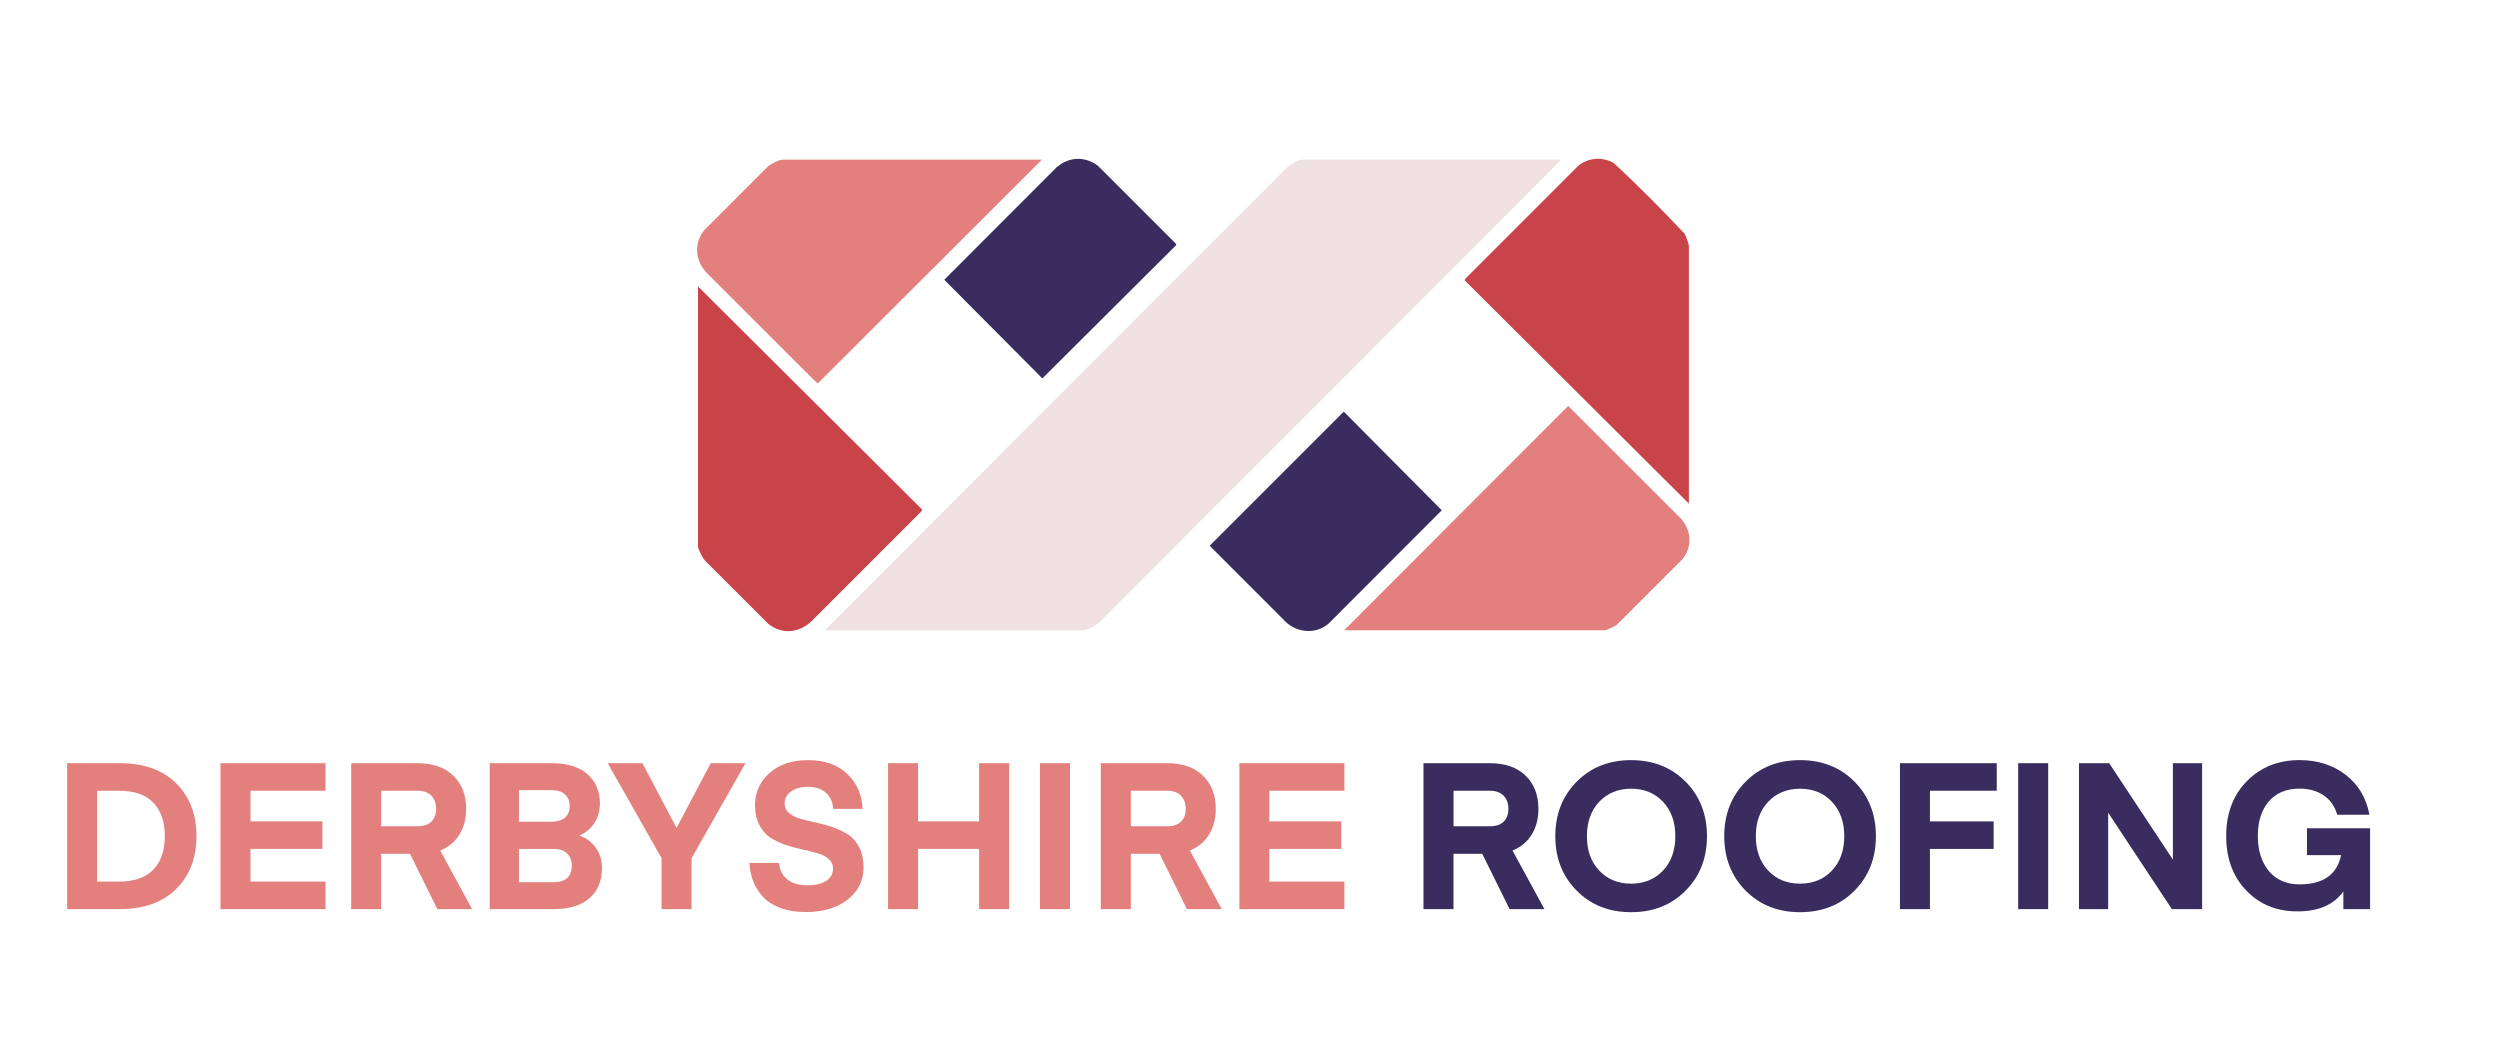
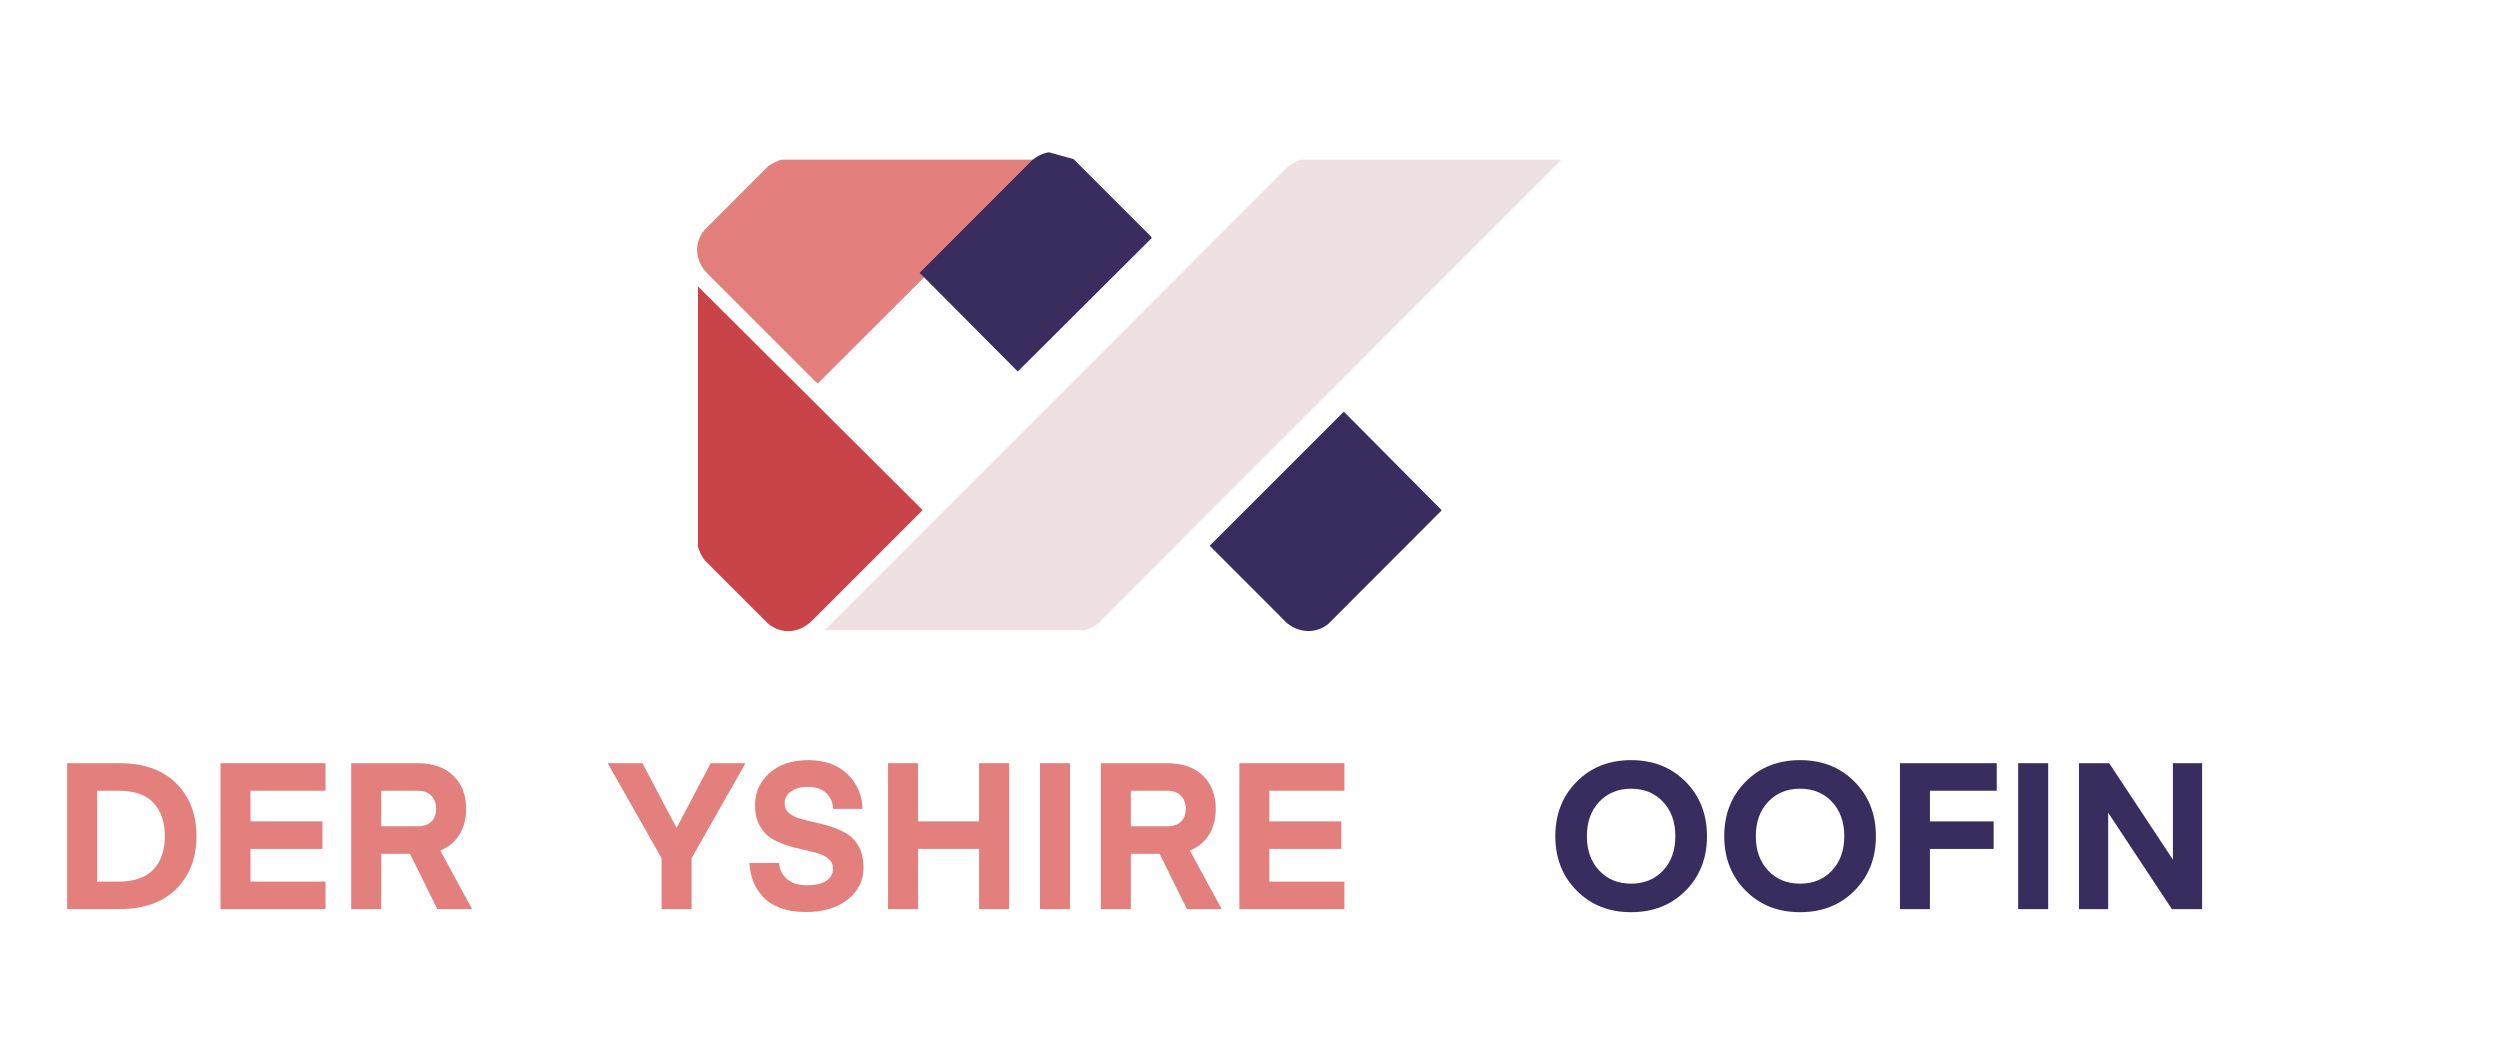
<svg xmlns="http://www.w3.org/2000/svg" id="Layer_1" version="1.1" viewBox="0 0 523 217.65">
  <defs>
    <style>
      .st0 {
        fill: #e37f7c;
      }

      .st1 {
        fill: #efe0e2;
      }

      .st2 {
        fill: #382d5e;
      }

      .st3 {
        fill: #c84449;
      }
    </style>
  </defs>
  <path class="st1" d="M326.66,33.4l-96.98,97.05c-.59.49-2.31,1.4-3.04,1.4h-54.12l96.83-96.9c.63-.53,2.4-1.55,3.19-1.55h54.12Z" />
-   <path class="st3" d="M353.31,105.35l-46.93-46.73.21-.36,23.62-23.62c2.13-1.67,5-1.88,7.36-.54,5.12,4.7,10.06,9.72,14.83,14.78.29.48.91,2.14.91,2.64v53.82Z" />
  <path class="st3" d="M146.01,59.9l46.93,46.73-.21.36-23.17,23.17c-2.66,2.3-5.98,2.56-8.81.37l-13.33-13.32c-.42-.5-1.4-2.3-1.4-2.89v-54.41Z" />
-   <path class="st0" d="M281.2,131.85l46.86-46.93,23.69,23.68c2.13,2.53,2.31,5.86.15,8.45l-13.62,13.62c-.44.35-2.17,1.18-2.67,1.18h-54.41Z" />
  <path class="st0" d="M217.97,33.4l-46.86,46.79-.37-.23-22.88-22.87c-2.43-2.53-2.78-6.18-.51-8.96l13.32-13.33c.59-.49,2.31-1.4,3.04-1.4h54.27Z" />
-   <path class="st2" d="M224.6,33.29c1.86-.25,3.69.29,5.15,1.45l16.14,16.14.21.36-28.04,27.92-20.52-20.63,23.53-23.56c.95-.8,2.27-1.5,3.52-1.66Z" />
+   <path class="st2" d="M224.6,33.29l16.14,16.14.21.36-28.04,27.92-20.52-20.63,23.53-23.56c.95-.8,2.27-1.5,3.52-1.66Z" />
  <path class="st2" d="M281.12,86.11l20.5,20.64-23.76,23.78c-2.6,2.12-6.15,1.89-8.67-.22l-16.13-16.14,28.06-28.05Z" />
  <g>
    <path class="st0" d="M25.01,190.19h-10.96v-30.53h10.96c5.07,0,9.02,1.41,11.85,4.21,2.82,2.81,4.24,6.49,4.24,11.05s-1.41,8.24-4.24,11.05c-2.82,2.81-6.77,4.21-11.85,4.21ZM32.09,181.91c1.59-1.68,2.39-4.01,2.39-6.99s-.8-5.31-2.39-6.99c-1.59-1.68-4.01-2.51-7.25-2.51h-4.52v19.01h4.52c3.24,0,5.65-.84,7.25-2.52Z" />
    <path class="st0" d="M68.1,184.43v5.76h-21.97v-30.53h21.97v5.76h-15.7v6.41h15.05v5.76h-15.05v6.84h15.7Z" />
    <path class="st0" d="M98.76,190.19h-7.27l-5.72-11.57h-6.02v11.57h-6.28v-30.53h13.85c3.24,0,5.75.88,7.53,2.62,1.78,1.75,2.67,4.06,2.67,6.92,0,2.06-.47,3.86-1.4,5.38-.93,1.52-2.27,2.64-4.02,3.35l6.66,12.25ZM90.24,171.89c.66-.64.99-1.54.99-2.69s-.34-2.06-1.01-2.75c-.67-.69-1.64-1.03-2.9-1.03h-7.57v7.44h7.57c1.29,0,2.26-.32,2.92-.97Z" />
-     <path class="st0" d="M115.91,190.19h-13.46v-30.53h12.9c3.35,0,5.88.78,7.59,2.34s2.56,3.58,2.56,6.04c0,1.58-.38,2.95-1.14,4.11-.76,1.16-1.8,2.04-3.12,2.64,1.43.54,2.57,1.4,3.42,2.58.85,1.18,1.27,2.57,1.27,4.17,0,2.69-.86,4.81-2.58,6.34-1.72,1.53-4.2,2.3-7.44,2.3ZM115.31,165.29h-6.75v6.62h6.75c1.23,0,2.19-.28,2.86-.84.67-.56,1.01-1.38,1.01-2.47,0-.97-.32-1.77-.97-2.39-.65-.62-1.61-.92-2.9-.92ZM115.74,177.59h-7.18v6.97h7.18c2.58,0,3.87-1.16,3.87-3.48,0-1.06-.32-1.91-.97-2.54-.65-.63-1.61-.95-2.9-.95Z" />
    <path class="st0" d="M148.68,159.66h7.27l-11.27,19.87v10.66h-6.28v-10.66l-11.27-19.87h7.27l7.09,13.46h.09l7.1-13.46Z" />
    <path class="st0" d="M168.89,185.2c1.69,0,3.01-.31,3.96-.92.95-.62,1.42-1.48,1.42-2.6,0-.8-.3-1.46-.9-1.98-.6-.52-1.38-.92-2.34-1.2-.96-.29-2.02-.55-3.18-.79-1.16-.24-2.32-.56-3.48-.95-1.16-.39-2.22-.89-3.18-1.5-.96-.62-1.74-1.5-2.34-2.67s-.9-2.54-.9-4.15c0-2.67,1-4.9,3.01-6.71,2.01-1.81,4.72-2.71,8.13-2.71s6.17.97,8.19,2.92c2.02,1.95,3.07,4.37,3.16,7.27h-6.15c-.06-1.38-.55-2.49-1.48-3.33-.93-.85-2.2-1.27-3.81-1.27-1.46,0-2.64.32-3.53.97-.89.64-1.33,1.47-1.33,2.47,0,.83.3,1.5.9,2.02.6.52,1.39.92,2.36,1.2.97.29,2.05.55,3.23.8,1.17.24,2.35.57,3.53.97,1.18.4,2.25.91,3.23,1.53.97.62,1.76,1.51,2.36,2.69.6,1.18.9,2.58.9,4.21,0,2.75-1.11,5-3.33,6.73-2.22,1.73-5.14,2.6-8.75,2.6-2.04,0-3.83-.29-5.38-.88-1.55-.59-2.77-1.38-3.66-2.39-.89-1-1.56-2.09-2-3.27-.44-1.18-.7-2.42-.75-3.74h6.19c.09,1.35.63,2.47,1.63,3.35,1,.89,2.44,1.33,4.3,1.33Z" />
    <path class="st0" d="M211.11,159.66v30.53h-6.28v-12.6h-12.77v12.6h-6.28v-30.53h6.28v12.17h12.77v-12.17h6.28Z" />
    <path class="st0" d="M223.84,159.66v30.53h-6.28v-30.53h6.28Z" />
    <path class="st0" d="M255.58,190.19h-7.27l-5.72-11.57h-6.02v11.57h-6.28v-30.53h13.85c3.24,0,5.75.88,7.53,2.62,1.78,1.75,2.67,4.06,2.67,6.92,0,2.06-.47,3.86-1.4,5.38-.93,1.52-2.27,2.64-4.02,3.35l6.66,12.25ZM247.06,171.89c.66-.64.99-1.54.99-2.69s-.34-2.06-1.01-2.75c-.67-.69-1.64-1.03-2.9-1.03h-7.57v7.44h7.57c1.29,0,2.26-.32,2.92-.97Z" />
    <path class="st0" d="M281.25,184.43v5.76h-21.97v-30.53h21.97v5.76h-15.7v6.41h15.05v5.76h-15.05v6.84h15.7Z" />
-     <path class="st2" d="M323.08,190.19h-7.27l-5.72-11.57h-6.02v11.57h-6.28v-30.53h13.85c3.24,0,5.75.88,7.53,2.62,1.78,1.75,2.67,4.06,2.67,6.92,0,2.06-.47,3.86-1.4,5.38-.93,1.52-2.27,2.64-4.02,3.35l6.67,12.25ZM314.57,171.89c.66-.64.99-1.54.99-2.69s-.34-2.06-1.01-2.75c-.67-.69-1.64-1.03-2.9-1.03h-7.57v7.44h7.57c1.29,0,2.26-.32,2.92-.97Z" />
    <path class="st2" d="M352.63,163.53c2.98,3.01,4.47,6.81,4.47,11.4s-1.49,8.38-4.47,11.39-6.78,4.51-11.4,4.51-8.41-1.5-11.39-4.51-4.47-6.81-4.47-11.39,1.49-8.39,4.47-11.4,6.78-4.51,11.39-4.51,8.41,1.5,11.4,4.51ZM347.9,182.13c1.72-1.82,2.58-4.22,2.58-7.2s-.86-5.38-2.58-7.2c-1.72-1.82-3.94-2.73-6.67-2.73s-4.94.91-6.67,2.73c-1.72,1.82-2.58,4.22-2.58,7.2s.86,5.38,2.58,7.2c1.72,1.82,3.94,2.73,6.67,2.73s4.95-.91,6.67-2.73Z" />
    <path class="st2" d="M387.97,163.53c2.98,3.01,4.47,6.81,4.47,11.4s-1.49,8.38-4.47,11.39-6.78,4.51-11.4,4.51-8.41-1.5-11.39-4.51-4.47-6.81-4.47-11.39,1.49-8.39,4.47-11.4,6.78-4.51,11.39-4.51,8.41,1.5,11.4,4.51ZM383.24,182.13c1.72-1.82,2.58-4.22,2.58-7.2s-.86-5.38-2.58-7.2c-1.72-1.82-3.94-2.73-6.67-2.73s-4.94.91-6.67,2.73c-1.72,1.82-2.58,4.22-2.58,7.2s.86,5.38,2.58,7.2c1.72,1.82,3.94,2.73,6.67,2.73s4.95-.91,6.67-2.73Z" />
    <path class="st2" d="M403.75,190.19h-6.28v-30.53h20.25v5.76h-13.98v6.41h13.33v5.76h-13.33v12.6Z" />
    <path class="st2" d="M428.48,159.66v30.53h-6.28v-30.53h6.28Z" />
    <path class="st2" d="M441.03,170.02v20.17h-6.11v-30.53h6.32l13.33,20.17v-20.17h6.11v30.53h-6.32l-13.33-20.17Z" />
-     <path class="st2" d="M495.82,173.29v16.9h-5.59v-3.7c-1.98,2.78-5.17,4.17-9.59,4.17s-7.9-1.45-10.71-4.36c-2.81-2.91-4.21-6.71-4.21-11.42s1.45-8.56,4.34-11.48c2.89-2.92,6.56-4.39,11.01-4.39,3.75,0,6.97,1.03,9.63,3.07,2.67,2.05,4.33,4.84,4.99,8.36h-6.75c-.49-1.75-1.43-3.1-2.82-4.04-1.39-.95-3.08-1.42-5.05-1.42-2.75,0-4.9.89-6.43,2.67-1.53,1.78-2.3,4.19-2.3,7.22s.77,5.53,2.32,7.37,3.68,2.77,6.41,2.77c4.93,0,7.83-2.04,8.69-6.11h-7.14v-5.63h13.2Z" />
  </g>
</svg>